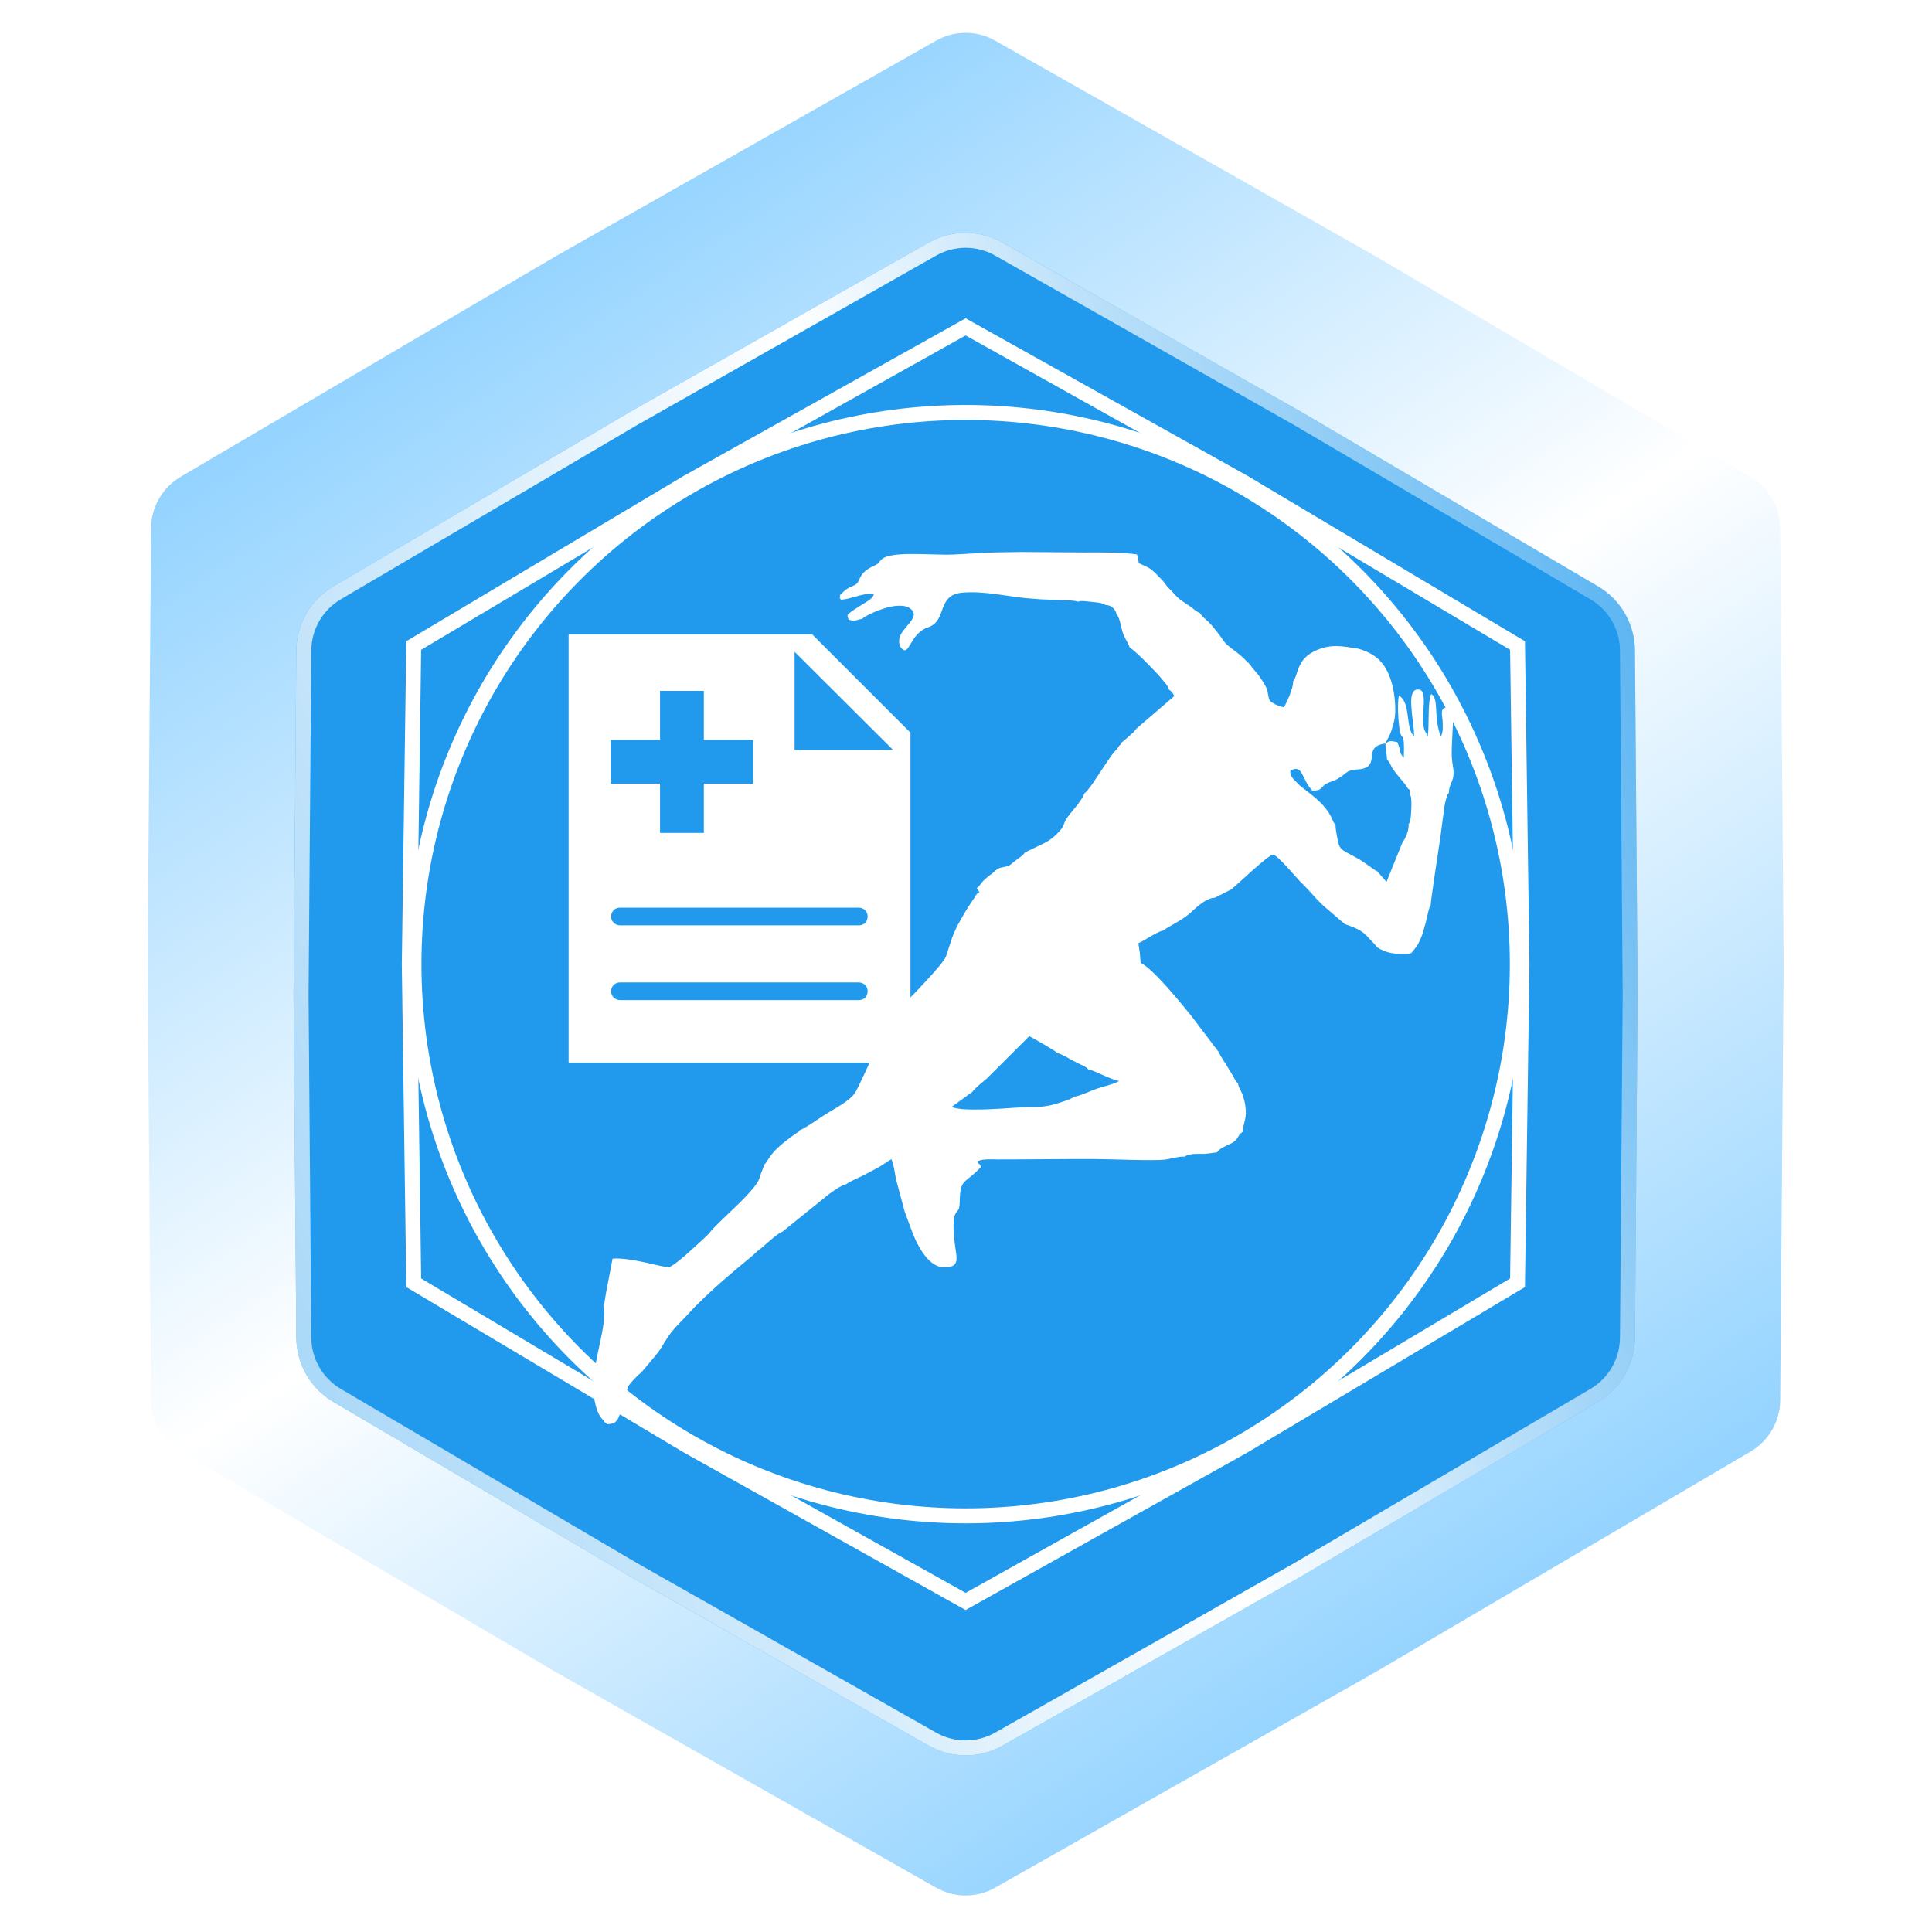
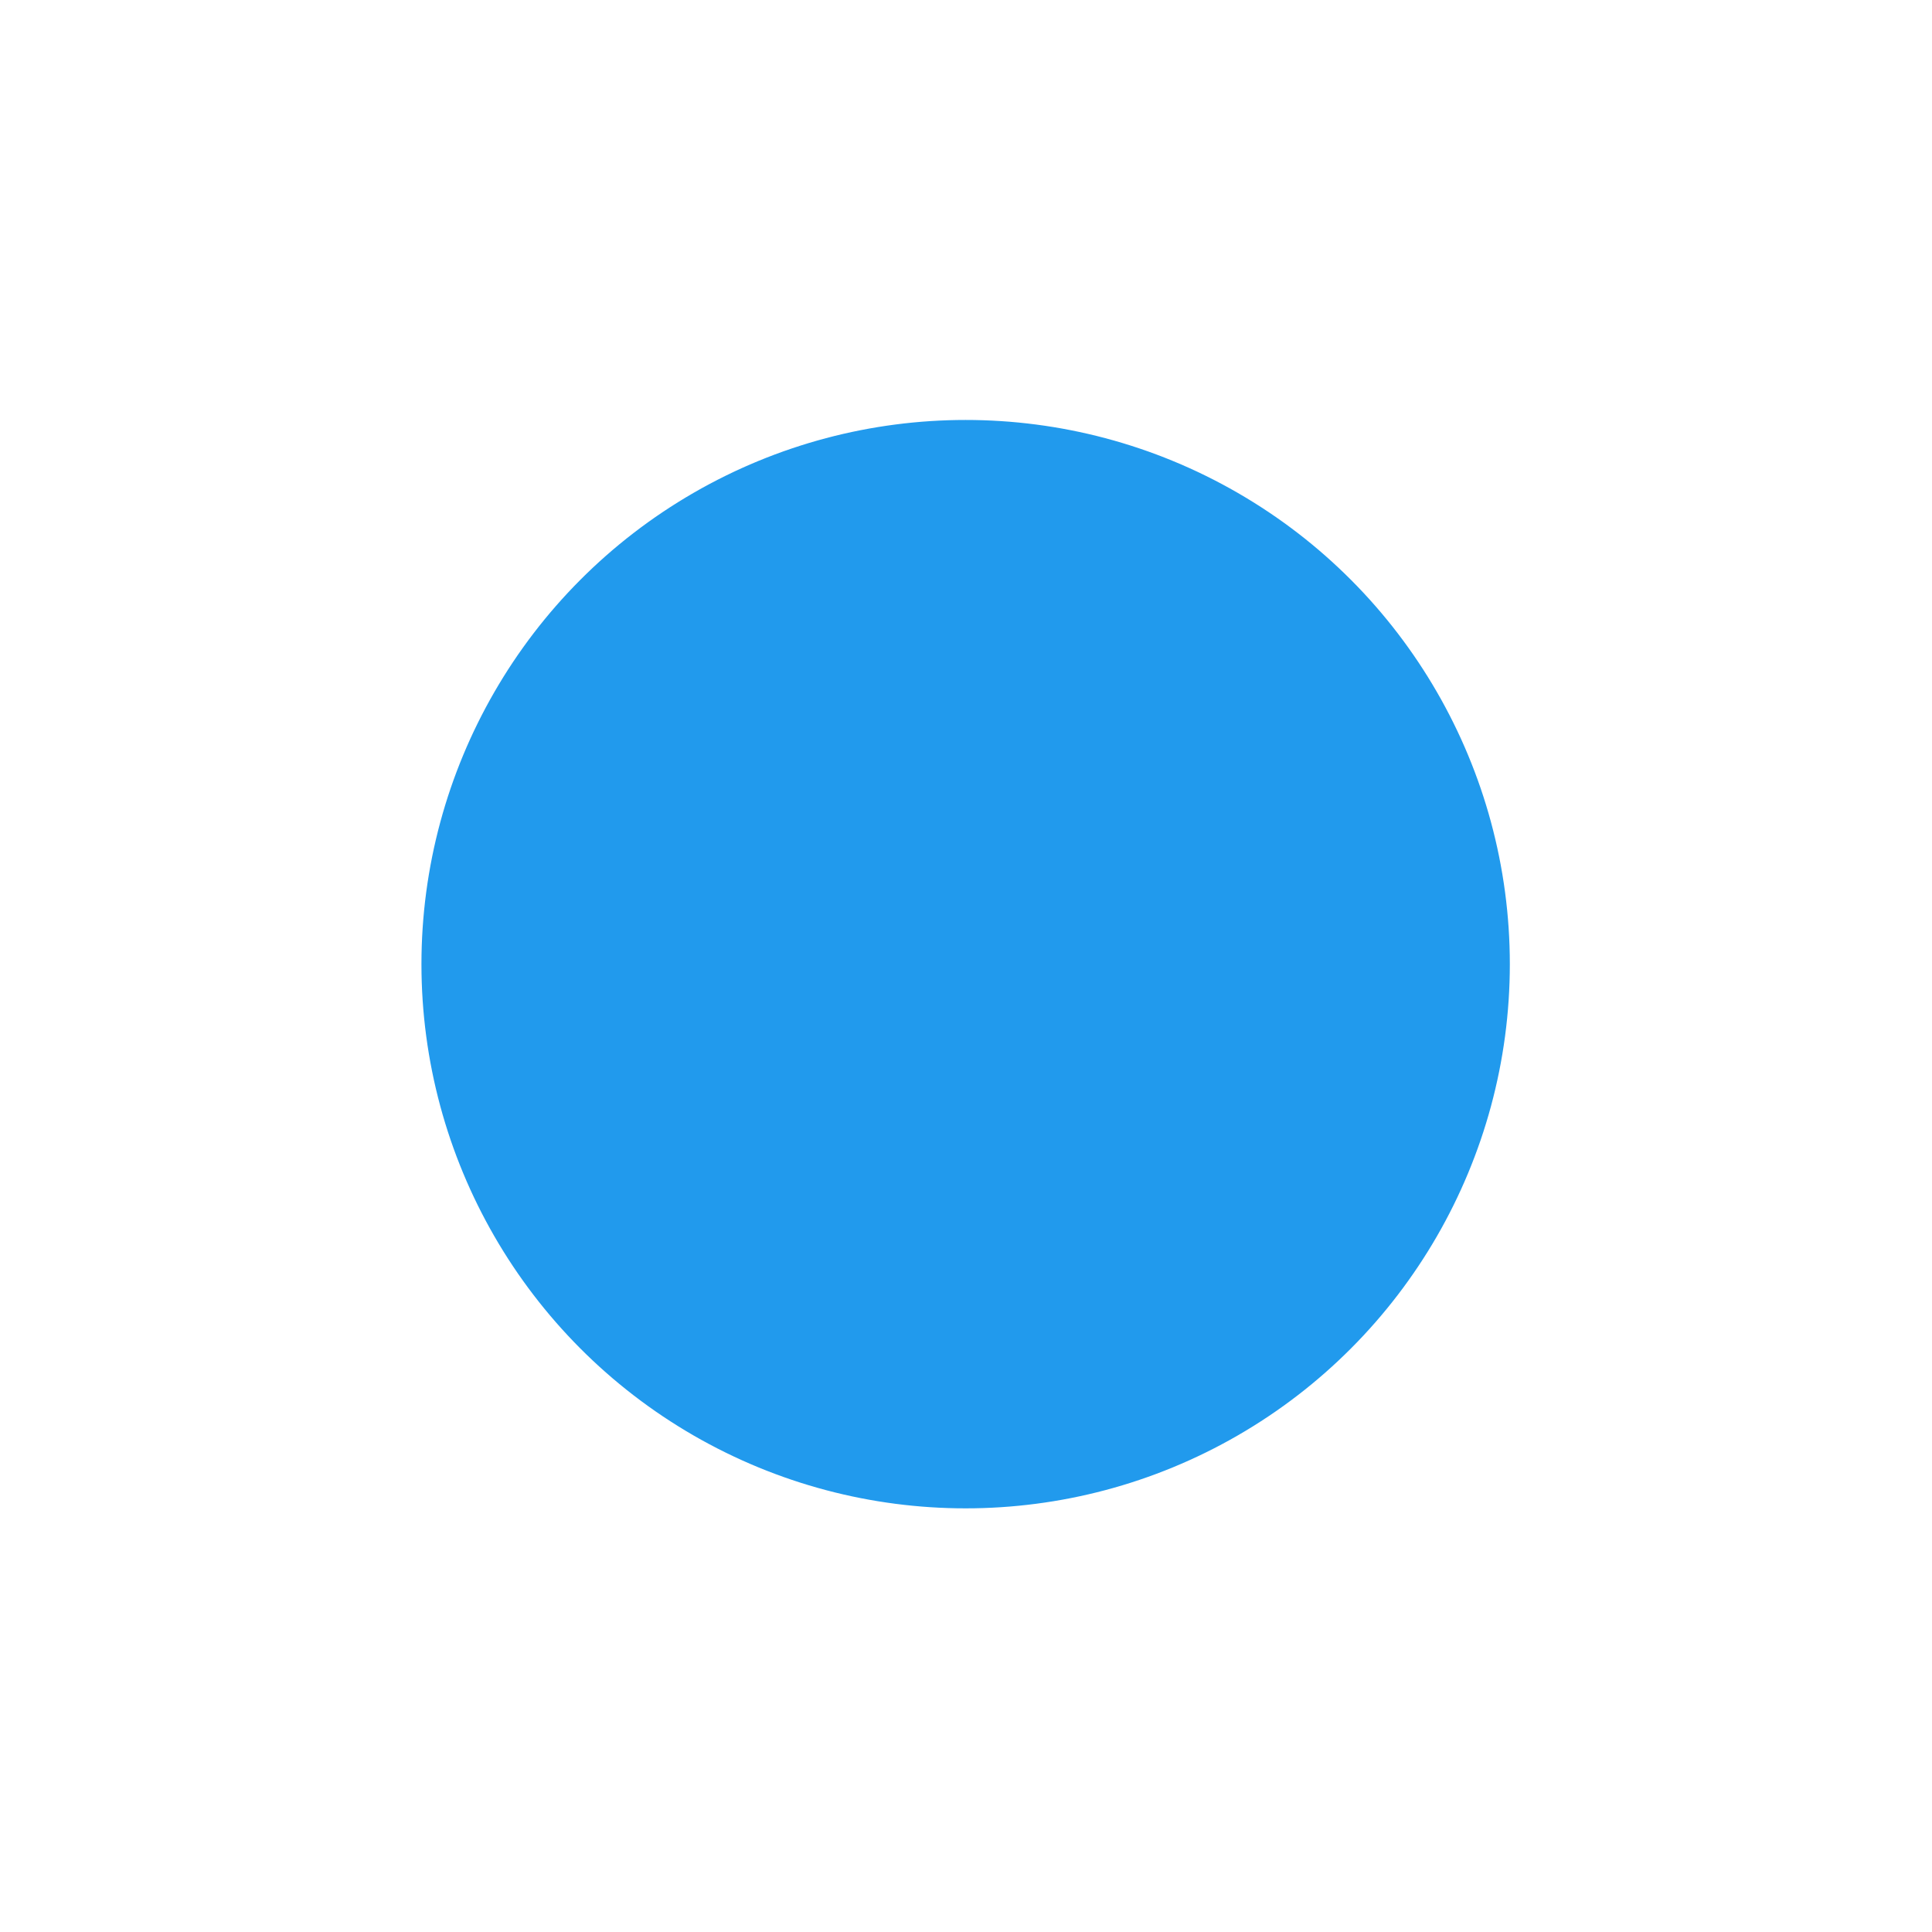
<svg xmlns="http://www.w3.org/2000/svg" width="129" height="129" viewBox="0 0 129 129" fill="none">
-   <path d="M62.256 2.279C63.633 1.498 65.318 1.498 66.694 2.279L92.032 16.64L92.038 16.644L117.144 31.406C118.508 32.208 119.351 33.667 119.363 35.249L119.595 64.373V64.38L119.363 93.504C119.351 95.086 118.508 96.545 117.144 97.347L92.038 112.109L92.032 112.113L66.694 126.475C65.318 127.255 63.633 127.255 62.256 126.475L36.919 112.113L36.912 112.109L11.806 97.347C10.443 96.545 9.6 95.086 9.587 93.504L9.356 64.38L9.356 64.377L9.587 35.249C9.6 33.667 10.443 32.208 11.806 31.406L36.916 16.642L62.256 2.279Z" fill="url(#paint0_linear_193_246)" stroke="white" />
  <g filter="url(#filter0_dd_193_246)">
-     <path d="M62.009 14.197C63.539 13.33 65.411 13.33 66.941 14.197L86.911 25.516L106.699 37.151C108.215 38.042 109.151 39.664 109.165 41.422L109.347 64.377L109.165 87.331C109.151 89.089 108.215 90.711 106.699 91.602L86.911 103.237L66.941 114.557C65.411 115.423 63.539 115.423 62.01 114.557L42.039 103.237L22.25 91.602C20.735 90.711 19.799 89.089 19.785 87.331L19.602 64.377L19.785 41.422C19.799 39.664 20.735 38.042 22.25 37.151L42.039 25.516L62.009 14.197Z" fill="#219AED" />
-     <path d="M62.256 14.632C63.632 13.851 65.317 13.851 66.694 14.632L86.658 25.947L86.665 25.951L106.446 37.582C107.81 38.384 108.652 39.844 108.665 41.426L108.847 64.373V64.38L108.665 87.327C108.652 88.909 107.81 90.369 106.446 91.171L86.665 102.802L86.658 102.806L66.694 114.122C65.317 114.902 63.632 114.902 62.256 114.122L42.292 102.806L42.285 102.802L22.504 91.171C21.14 90.369 20.298 88.909 20.285 87.327L20.102 64.38L20.103 64.377L20.285 41.426C20.298 39.844 21.14 38.384 22.504 37.582L42.289 25.949L62.256 14.632Z" stroke="url(#paint1_linear_193_246)" />
-   </g>
+     </g>
  <path d="M64.719 21.962L64.475 21.826L64.231 21.962L45.908 32.203L45.908 32.203L45.896 32.21L27.865 42.958L27.625 43.101L27.621 43.38L27.328 64.37L27.328 64.37L27.328 64.383L27.621 85.373L27.625 85.652L27.865 85.795L45.896 96.543L45.896 96.543L45.908 96.55L64.231 106.791L64.475 106.927L64.719 106.791L83.043 96.55L83.043 96.55L83.055 96.543L101.085 85.795L101.325 85.652L101.329 85.373L101.622 64.383L101.622 64.383L101.622 64.37L101.329 43.38L101.325 43.101L101.085 42.958L83.055 32.21L83.055 32.21L83.043 32.203L64.719 21.962Z" stroke="white" />
  <circle cx="64.476" cy="64.377" r="36.836" fill="#219AED" stroke="white" />
  <g filter="url(#filter1_d_193_246)">
-     <path fill-rule="evenodd" clip-rule="evenodd" d="M70.712 71.224C70.545 71.38 70.115 71.508 69.903 71.58C68.561 72.035 68.188 71.87 66.867 71.957C66.049 72.011 63.11 72.249 62.552 71.899L63.938 70.894C63.984 70.747 64.748 70.134 64.904 69.997L67.724 67.185C67.82 67.228 69.513 68.171 69.58 68.302C70 68.421 70.307 68.652 70.688 68.844L71.451 69.227C71.621 69.334 71.539 69.26 71.669 69.409C71.977 69.42 73.127 70.078 73.731 70.18C73.304 70.415 72.677 70.536 72.185 70.71C71.839 70.831 71.023 71.217 70.712 71.224ZM89.861 49.358C91.243 49.104 89.902 47.852 91.51 47.642C91.509 48.114 91.615 48.423 91.611 48.739C91.831 48.898 91.812 49.031 91.954 49.266C92.049 49.425 92.181 49.586 92.287 49.722C92.551 50.062 92.802 50.28 93.003 50.65C93.145 50.712 93.146 50.8 93.124 51.006L93.176 51.11C93.182 51.127 93.191 51.146 93.197 51.166C93.279 51.446 93.232 52.334 93.188 52.625C93.174 52.722 93.164 52.772 93.133 52.863C93.07 53.044 93.109 52.946 93.052 53.023C93.092 53.419 92.864 53.95 92.647 54.24L91.578 56.884L90.929 56.149C90.701 56.096 90.964 56.185 90.797 56.092L90.045 55.561C89.029 54.889 88.504 54.887 88.37 54.306C88.298 53.998 88.162 53.352 88.175 53.08C88.007 52.915 87.992 52.74 87.866 52.51C87.342 51.547 86.522 51.052 85.783 50.443L85.354 50.01C85.22 49.859 85.132 49.696 85.16 49.442C85.712 49.187 85.832 49.455 86.052 49.889C86.29 50.356 86.311 50.431 86.621 50.786C87.253 50.794 87.132 50.642 87.458 50.391C87.662 50.234 87.991 50.179 88.252 50.037C89.042 49.604 88.757 49.422 89.861 49.358ZM55.092 37.729C55.09 38.027 55 37.831 55.157 38.048L55.512 37.995C55.998 37.898 56.879 37.539 57.339 37.688C57.302 37.968 56.808 38.206 56.526 38.392C56.199 38.608 55.842 38.8 55.599 39.042L55.591 39.165C55.652 39.32 55.639 39.264 55.656 39.38C56.106 39.502 56.181 39.401 56.583 39.307C56.774 39.089 58.977 37.989 59.806 38.652C60.539 39.236 59.101 39.947 59.042 40.69C59.013 41.055 59.108 41.279 59.368 41.421C59.771 41.465 59.908 40.237 60.95 39.894C62.294 39.453 61.48 37.709 63.293 37.566C64.714 37.455 66.266 37.819 67.509 37.938L68.509 38.018L69.58 38.059C69.84 38.065 70.775 38.07 70.97 38.175C71.208 38.094 71.305 38.136 71.58 38.153C71.805 38.173 72.02 38.197 72.229 38.224C72.43 38.249 72.644 38.278 72.812 38.397C73.2 38.381 73.514 38.717 73.551 39.018C73.764 39.228 73.822 39.75 73.943 40.163C74.084 40.645 74.339 40.917 74.424 41.226C74.851 41.478 76.694 43.346 76.978 43.859C77.056 44.001 77.022 43.908 77.046 44.043C77.107 44.088 77.169 44.118 77.26 44.225C77.327 44.304 77.345 44.348 77.409 44.477L74.963 46.578L74.823 46.712C74.693 46.922 74.562 46.984 74.35 47.19L73.827 47.639C73.811 47.759 73.864 47.692 73.737 47.782C73.59 48.052 73.409 48.146 73.108 48.594C72.913 48.883 72.747 49.13 72.56 49.407C72.317 49.766 71.67 50.813 71.392 50.983C71.325 51.383 70.305 52.456 70.157 52.745C70.012 53.031 70.03 53.169 69.822 53.407C69.477 53.802 69.221 54.031 68.716 54.304L67.426 54.922C67.312 55.131 67.149 55.197 66.96 55.34C66.16 55.949 66.589 55.747 65.828 55.935C65.499 56.017 65.506 56.128 65.3 56.28C64.383 56.954 64.644 56.931 64.218 57.309L64.402 57.575L64.225 57.686C63.99 58.065 63.753 58.377 63.492 58.814C62.611 60.292 62.65 60.389 62.166 61.858C62.003 62.35 59.664 64.741 59.275 65.129C58.91 65.492 58.696 65.919 58.473 66.058C58.444 66.326 58.358 66.369 58.2 66.632C58.081 66.829 58.035 66.934 57.918 67.14C57.774 67.393 57.537 68.019 57.37 68.166C57.279 68.547 56.418 70.364 56.146 70.88C55.833 71.473 54.734 72.009 53.968 72.5C53.583 72.747 52.714 73.364 52.371 73.478C52.315 73.619 52.426 73.475 52.233 73.625C52.139 73.698 52.153 73.677 52.063 73.74C50.275 74.988 50.354 75.485 50.021 75.775C49.934 76.098 49.801 76.329 49.702 76.68C49.51 77.355 47.649 78.997 47.113 79.535C46.923 79.727 46.758 79.876 46.578 80.075C46.358 80.32 46.301 80.422 46.063 80.633C45.747 80.912 44.06 82.549 43.649 82.607C43.31 82.655 41.146 81.937 39.901 82.039L39.466 84.318L39.361 84.959C39.355 84.98 39.346 85 39.34 85.02C39.333 85.039 39.32 85.064 39.314 85.08C39.308 85.096 39.298 85.122 39.287 85.141C39.692 86.736 37.983 89.893 38.908 92.252C39.072 92.67 39.231 92.733 39.394 92.985C39.617 93.033 39.465 92.978 39.52 93.104C39.99 93.057 40.104 93.021 40.304 92.647C40.432 92.406 40.534 91.981 40.65 91.783C40.697 91.473 40.85 90.703 41.004 90.481C41.125 90.307 41.623 89.766 41.788 89.671C42.159 89.24 42.49 88.854 42.859 88.398C43.202 87.974 43.469 87.41 43.806 86.98C44.177 86.506 44.552 86.173 44.937 85.749C46.126 84.437 47.87 82.967 49.254 81.831C49.368 81.736 49.438 81.652 49.551 81.557C49.68 81.446 49.743 81.414 49.91 81.27C50.115 81.095 50.96 80.317 51.224 80.255L54.333 77.747C54.583 77.555 55.14 77.157 55.512 77.066C55.691 76.905 56.333 76.637 56.596 76.506C56.982 76.315 57.334 76.112 57.726 75.903C58.003 75.745 58.246 75.545 58.511 75.403C58.646 75.582 58.784 76.488 58.818 76.708L59.409 78.911L59.818 80.011C60.155 81.003 60.902 82.475 61.868 82.604C63.024 82.674 62.935 82.213 62.779 81.248C62.705 80.789 62.569 79.457 62.782 79.066C62.973 78.716 63.072 78.888 63.084 78.146C63.108 76.685 63.448 77.044 64.501 75.919C64.408 75.639 64.404 75.82 64.243 75.56C64.524 75.356 65.267 75.416 65.653 75.416C67.795 75.416 69.933 75.382 72.079 75.389C73.087 75.393 75.953 75.516 76.737 75.432C77.174 75.385 77.737 75.195 78.104 75.23C78.328 75.041 78.816 75.043 79.149 75.043C79.656 75.062 79.864 74.971 80.247 74.949C80.501 74.623 80.814 74.545 81.219 74.339C81.729 74.08 81.591 73.811 81.97 73.576C82.007 72.934 82.295 72.697 82.141 71.76C82.098 71.505 82.01 71.2 81.92 70.979C81.808 70.707 81.689 70.609 81.67 70.338C81.456 70.16 81.459 70.056 81.306 69.799C81.207 69.632 81.12 69.507 81.007 69.312C80.781 68.919 80.53 68.608 80.369 68.238L78.543 65.831C77.82 64.936 75.97 62.662 75.159 62.293L75.11 61.65L75.008 60.972C75.482 60.785 76.101 60.281 76.665 60.126C77.281 59.717 77.869 59.468 78.404 59.02C78.746 58.732 79.454 57.965 80.119 57.94L81.217 57.383C81.676 57.007 83.724 55.041 84.005 55.067C84.309 55.095 85.637 56.695 85.818 56.87C86.059 57.103 86.182 57.225 86.384 57.446C86.778 57.877 87.103 58.267 87.555 58.64L88.79 59.702C89.241 59.852 89.738 60.034 90.089 60.326C90.331 60.527 90.316 60.572 90.55 60.799C90.697 60.941 90.842 61.102 90.947 61.248C91.573 61.658 92.169 61.726 93.065 61.678L93.233 61.633C93.536 61.255 93.627 61.207 93.85 60.695C94.017 60.311 94.093 59.944 94.21 59.552C94.248 59.353 94.299 59.166 94.346 58.969C94.367 58.88 94.396 58.748 94.421 58.679C94.493 58.479 94.426 58.606 94.525 58.471C94.499 58.306 95.102 54.419 95.187 53.811L95.28 53.091L95.431 51.943C95.46 51.742 95.489 51.603 95.541 51.407C95.563 51.324 95.591 51.214 95.627 51.132C95.728 50.911 95.65 51.052 95.745 50.949C95.738 50.24 96.206 50.17 96.008 49.133C95.871 48.418 95.953 47.768 95.976 47.058C96.005 46.144 96.179 45.194 95.576 45.245C95.133 45.282 95.301 45.761 95.323 46.128C95.333 46.299 95.342 46.539 95.33 46.707C95.323 46.799 95.312 46.891 95.283 46.979C95.225 47.158 95.291 47.031 95.189 47.147C94.689 45.767 95.103 44.645 94.557 44.34C94.306 44.935 94.45 46.404 94.329 47.188C94.218 46.827 94.122 46.918 94.056 46.501C93.907 45.555 94.351 44.076 93.715 44.037C92.859 43.984 93.377 45.856 93.424 47.14C92.829 46.74 93.224 44.86 92.401 44.446C92.295 45 92.363 46.091 92.445 46.685C92.57 47.593 92.802 46.618 92.731 48.596C92.389 48.217 92.574 48.212 92.306 47.557C91.659 47.407 91.777 47.516 91.51 47.642C91.616 47.363 91.77 47.188 91.895 46.809C91.995 46.505 92.088 46.204 92.131 45.901C92.222 45.251 92.115 44.32 91.961 43.729C91.611 42.393 90.981 41.681 89.718 41.319C88.567 41.132 87.804 40.967 86.745 41.49C85.552 42.08 85.696 43.085 85.34 43.49C85.359 43.797 85.189 44.173 85.09 44.477L84.749 45.21C84.516 45.22 83.954 44.973 83.819 44.81C83.638 44.591 83.713 44.223 83.532 43.876C83.375 43.578 83.191 43.299 83.033 43.084C82.844 42.825 82.611 42.62 82.49 42.399C82.226 42.145 81.94 41.829 81.605 41.578C80.416 40.686 81.061 41.133 79.946 39.799C79.583 39.365 79.212 39.157 79.129 38.938C78.89 38.834 78.744 38.707 78.546 38.552C78.32 38.376 78.202 38.316 77.993 38.174C77.504 37.841 77.426 37.638 77.037 37.268C76.831 37.073 76.804 36.941 76.619 36.753C75.788 35.91 75.945 36.017 75.049 35.606C74.962 35.363 75.039 35.257 74.906 35.015C73.913 34.874 72.464 34.878 71.437 34.886L67.153 34.856L66.795 34.863L66.081 34.872C64.897 34.876 63.823 34.972 62.657 35.026C61.262 35.089 58.484 34.757 57.861 35.353C57.639 35.566 57.694 35.624 57.402 35.755C56.177 36.304 56.531 36.83 56.071 37.065C55.82 37.194 55.722 37.198 55.5 37.358C55.303 37.501 55.214 37.635 55.092 37.729Z" fill="white" />
-   </g>
+     </g>
  <g filter="url(#filter2_d_193_246)">
-     <path d="M53.235 40.363H36.967V68.951H59.792V46.92L53.235 40.363ZM39.78 47.397H43.07V44.13H45.997V47.397H49.287V50.324H45.997V53.614H43.07V50.324H39.78V47.397ZM56.366 64.776H40.393C40.075 64.776 39.803 64.527 39.803 64.186C39.803 63.869 40.053 63.597 40.393 63.597H56.343C56.661 63.597 56.933 63.846 56.933 64.186C56.933 64.527 56.684 64.776 56.366 64.776ZM56.366 59.785H40.393C40.075 59.785 39.803 59.535 39.803 59.195C39.803 58.877 40.053 58.605 40.393 58.605H56.343C56.661 58.605 56.933 58.855 56.933 59.195C56.933 59.513 56.684 59.785 56.366 59.785ZM52.055 48.077V41.52L58.635 48.077H52.055Z" fill="white" />
-   </g>
+     </g>
  <defs>
    <filter id="filter0_dd_193_246" x="18.602" y="13.546" width="91.745" height="102.66" filterUnits="userSpaceOnUse" color-interpolation-filters="sRGB">
      <feFlood flood-opacity="0" result="BackgroundImageFix" />
      <feColorMatrix in="SourceAlpha" type="matrix" values="0 0 0 0 0 0 0 0 0 0 0 0 0 0 0 0 0 0 127 0" result="hardAlpha" />
      <feOffset dx="1" dy="1" />
      <feComposite in2="hardAlpha" operator="out" />
      <feColorMatrix type="matrix" values="0 0 0 0 0 0 0 0 0 0 0 0 0 0 0 0 0 0 0.25 0" />
      <feBlend mode="normal" in2="BackgroundImageFix" result="effect1_dropShadow_193_246" />
      <feColorMatrix in="SourceAlpha" type="matrix" values="0 0 0 0 0 0 0 0 0 0 0 0 0 0 0 0 0 0 127 0" result="hardAlpha" />
      <feOffset dx="-1" dy="1" />
      <feComposite in2="hardAlpha" operator="out" />
      <feColorMatrix type="matrix" values="0 0 0 0 0 0 0 0 0 0 0 0 0 0 0 0 0 0 0.25 0" />
      <feBlend mode="normal" in2="effect1_dropShadow_193_246" result="effect2_dropShadow_193_246" />
      <feBlend mode="normal" in="SourceGraphic" in2="effect2_dropShadow_193_246" result="shape" />
    </filter>
    <filter id="filter1_d_193_246" x="38.629" y="34.856" width="58.427" height="60.248" filterUnits="userSpaceOnUse" color-interpolation-filters="sRGB">
      <feFlood flood-opacity="0" result="BackgroundImageFix" />
      <feColorMatrix in="SourceAlpha" type="matrix" values="0 0 0 0 0 0 0 0 0 0 0 0 0 0 0 0 0 0 127 0" result="hardAlpha" />
      <feOffset dx="1" dy="2" />
      <feComposite in2="hardAlpha" operator="out" />
      <feColorMatrix type="matrix" values="0 0 0 0 0 0 0 0 0 0 0 0 0 0 0 0 0 0 0.25 0" />
      <feBlend mode="normal" in2="BackgroundImageFix" result="effect1_dropShadow_193_246" />
      <feBlend mode="normal" in="SourceGraphic" in2="effect1_dropShadow_193_246" result="shape" />
    </filter>
    <filter id="filter2_d_193_246" x="36.967" y="40.363" width="23.825" height="30.588" filterUnits="userSpaceOnUse" color-interpolation-filters="sRGB">
      <feFlood flood-opacity="0" result="BackgroundImageFix" />
      <feColorMatrix in="SourceAlpha" type="matrix" values="0 0 0 0 0 0 0 0 0 0 0 0 0 0 0 0 0 0 127 0" result="hardAlpha" />
      <feOffset dx="1" dy="2" />
      <feComposite in2="hardAlpha" operator="out" />
      <feColorMatrix type="matrix" values="0 0 0 0 0 0 0 0 0 0 0 0 0 0 0 0 0 0 0.25 0" />
      <feBlend mode="normal" in2="BackgroundImageFix" result="effect1_dropShadow_193_246" />
      <feBlend mode="normal" in="SourceGraphic" in2="effect1_dropShadow_193_246" result="shape" />
    </filter>
    <linearGradient id="paint0_linear_193_246" x1="33.852" y1="17.375" x2="95.601" y2="111.187" gradientUnits="userSpaceOnUse">
      <stop stop-color="#93D3FF" />
      <stop offset="0.484" stop-color="#93D3FF" stop-opacity="0" />
      <stop offset="1" stop-color="#93D3FF" />
    </linearGradient>
    <linearGradient id="paint1_linear_193_246" x1="124.54" y1="63.724" x2="18.773" y2="101.591" gradientUnits="userSpaceOnUse">
      <stop stop-color="white" stop-opacity="0.17" />
      <stop offset="0.469" stop-color="white" />
      <stop offset="1" stop-color="white" stop-opacity="0.58" />
    </linearGradient>
  </defs>
</svg>